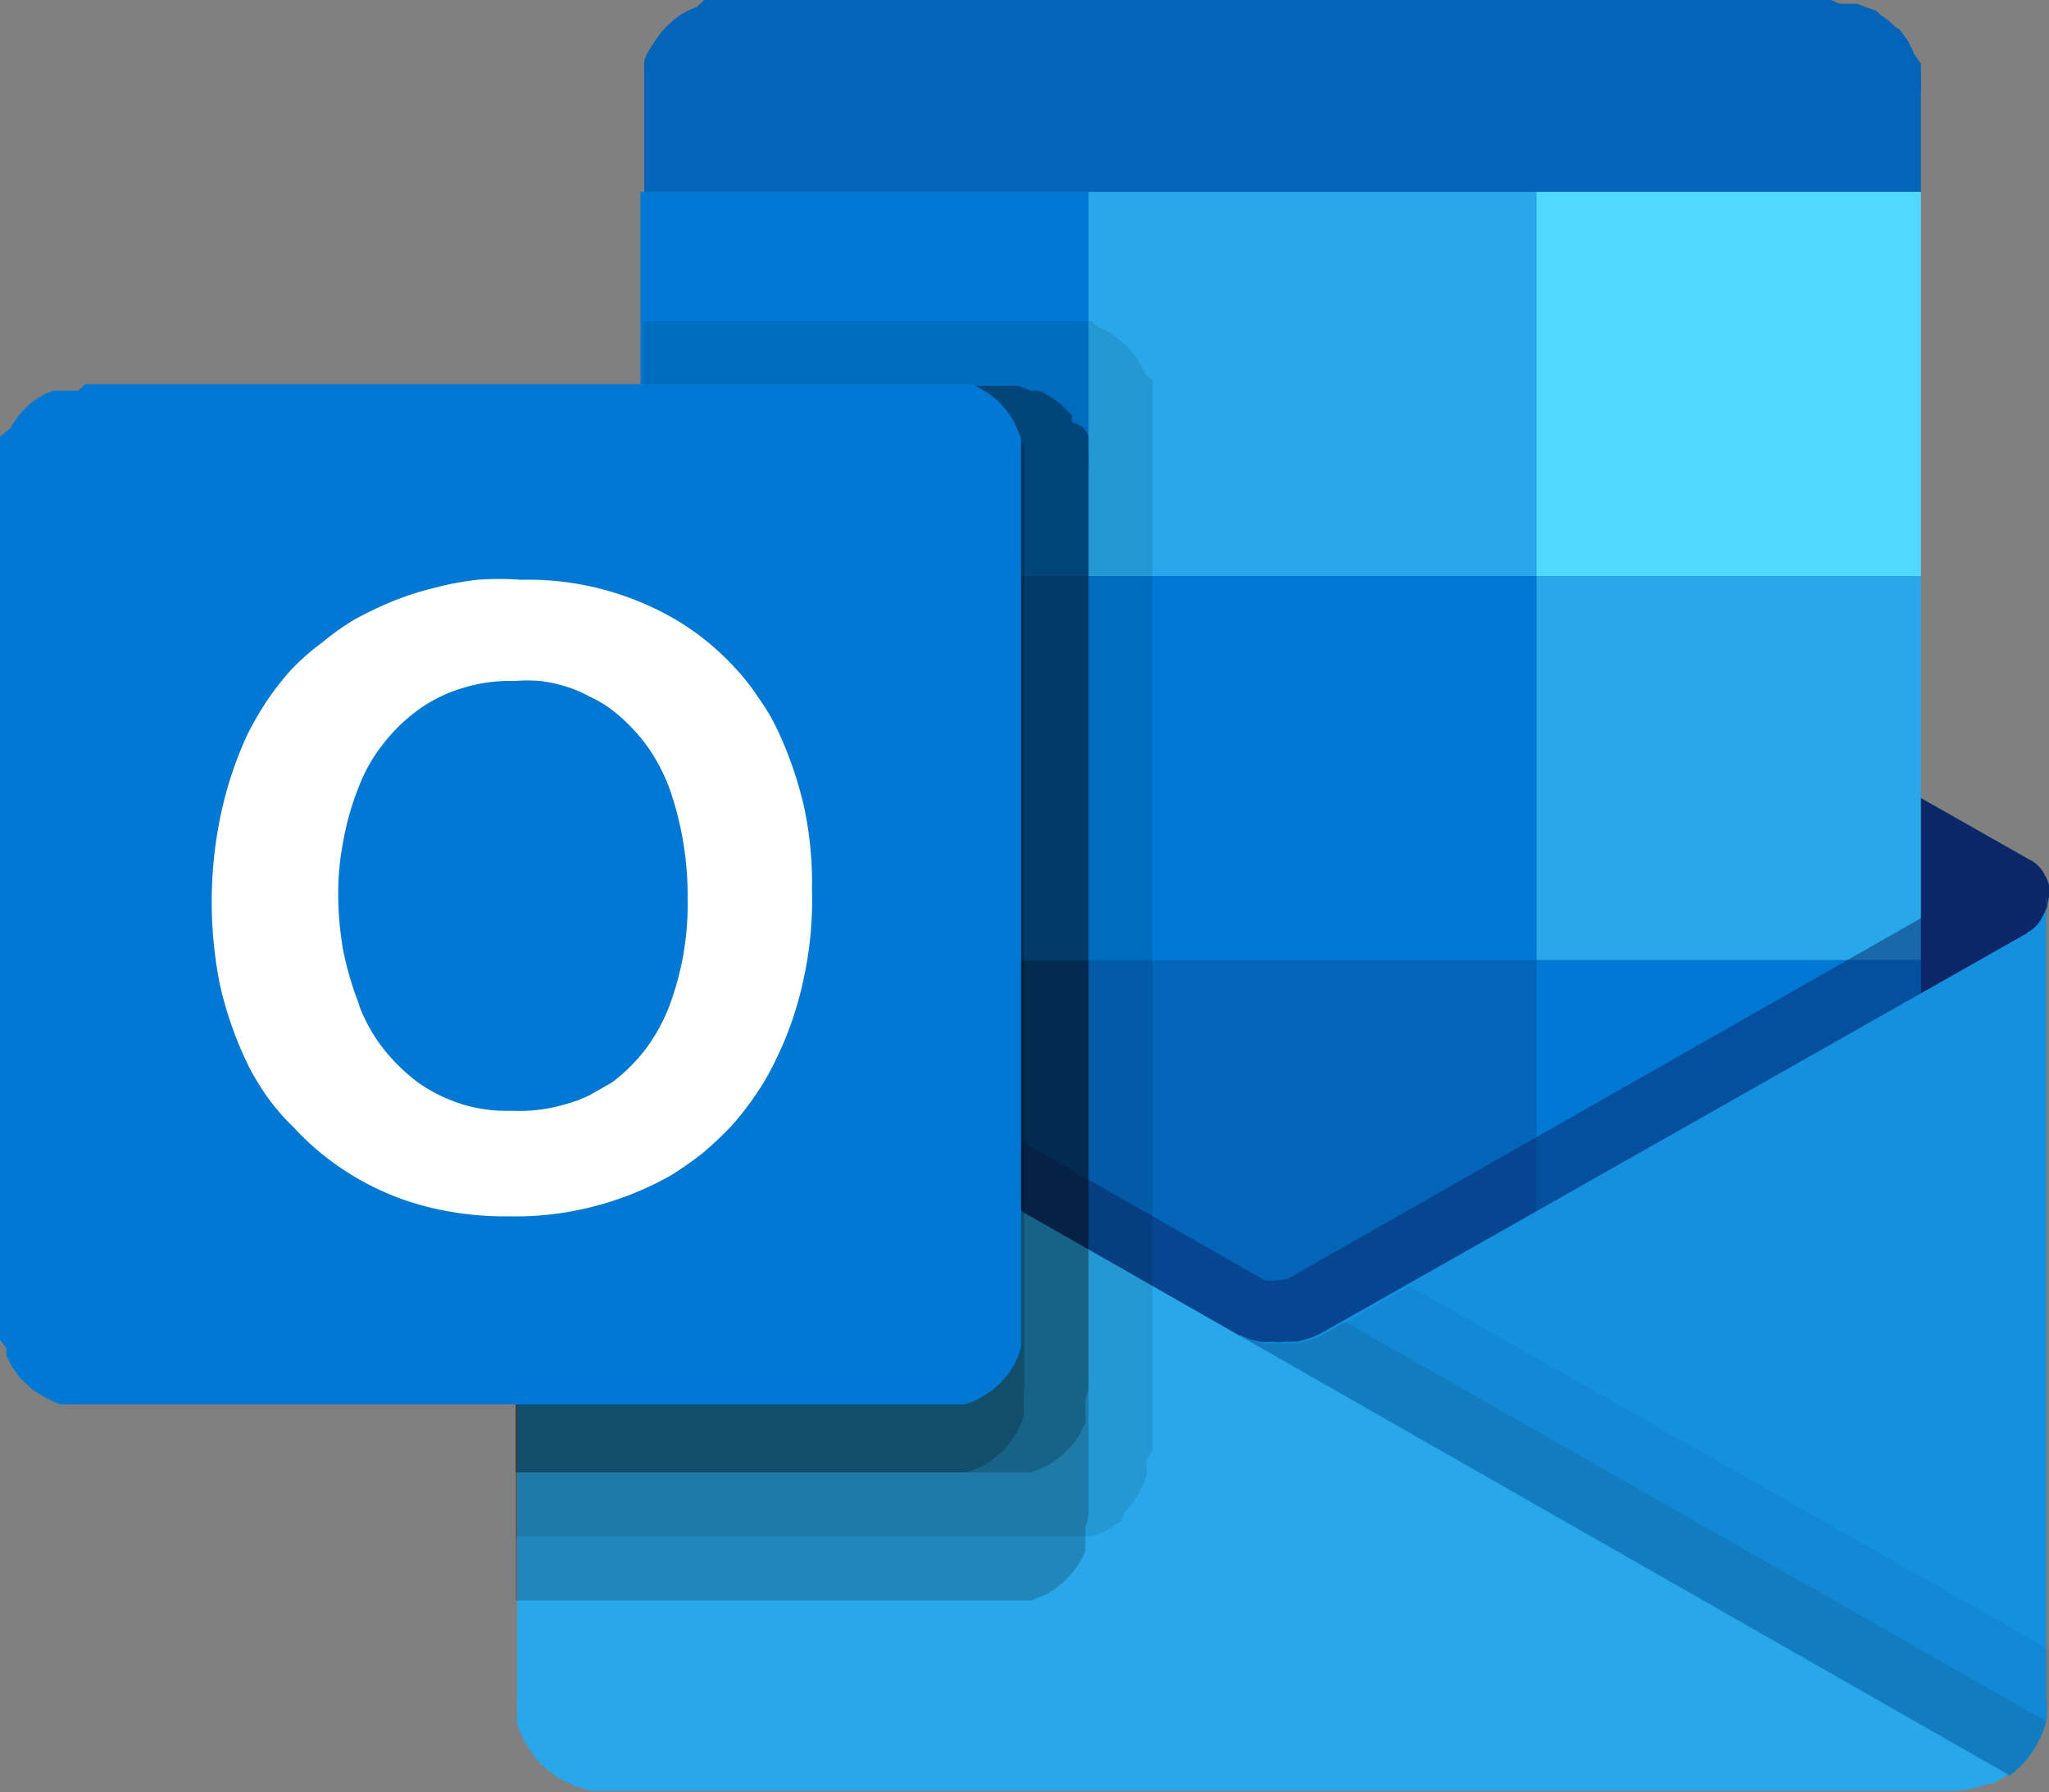
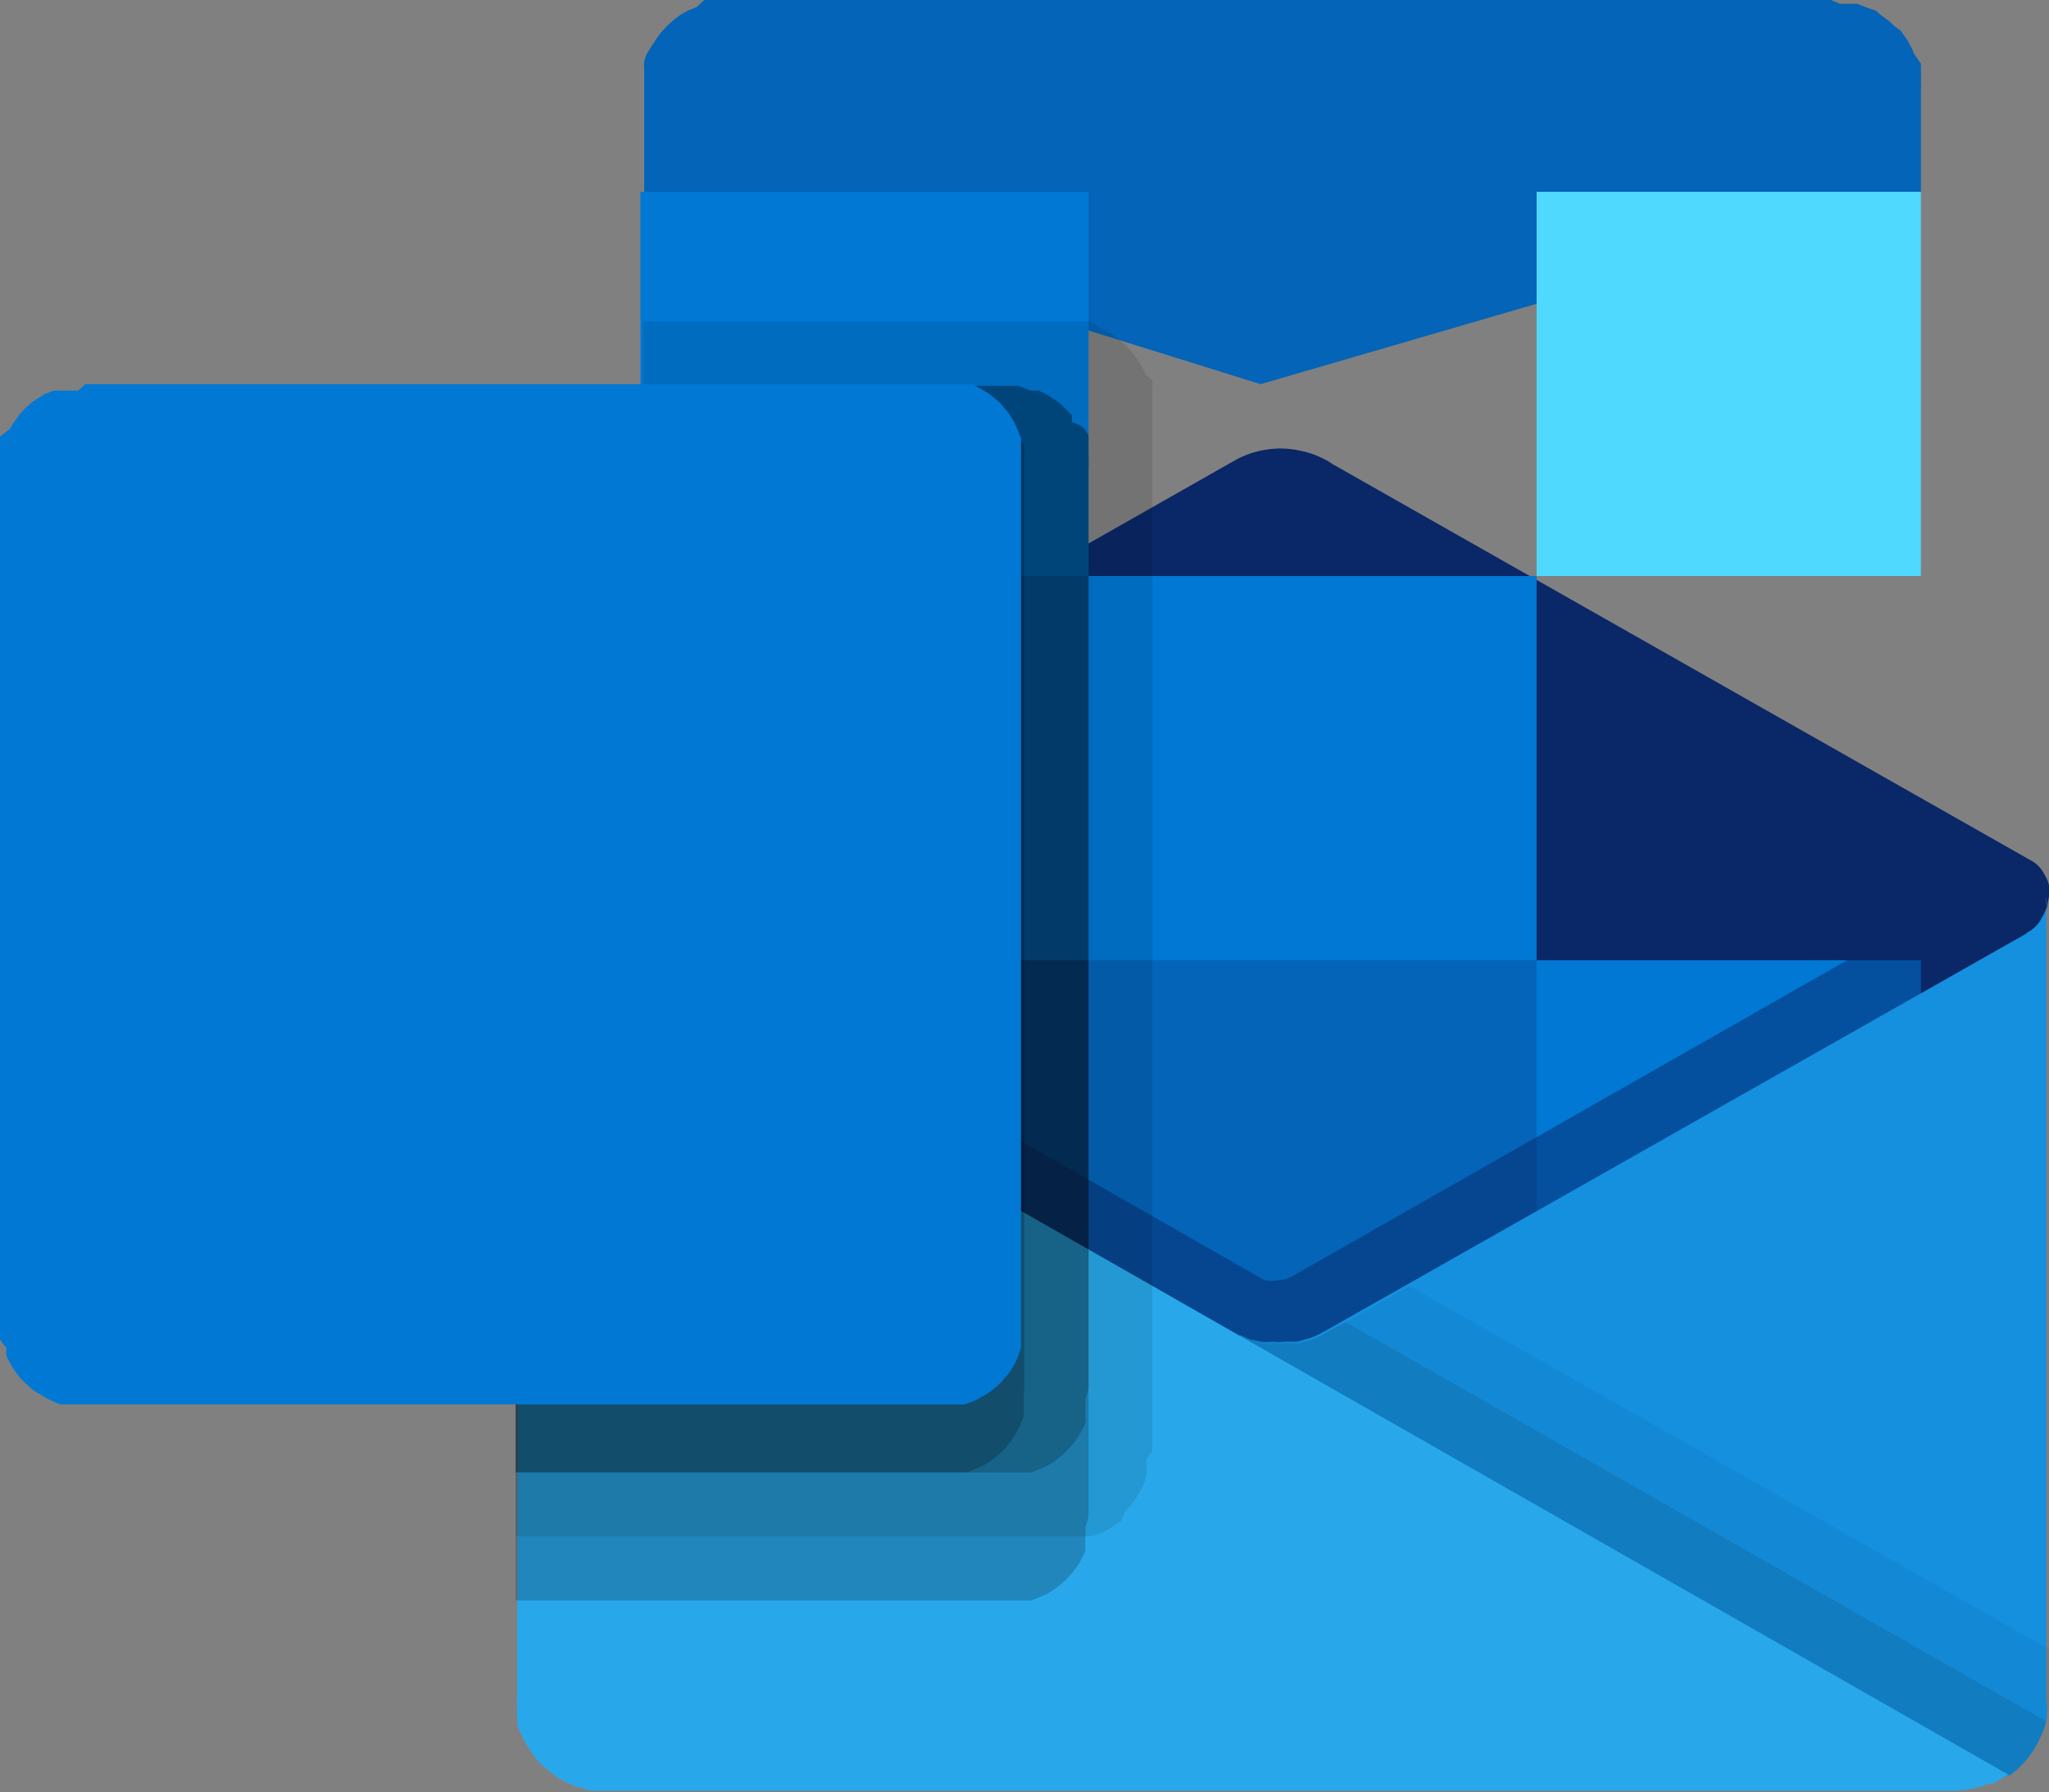
<svg xmlns="http://www.w3.org/2000/svg" viewBox="0 0 38.23 33.45">
  <rect x="0" y="0" width="38.23" height="33.45" fill="#808080" stroke="none" />
  <defs>
    <style>.cls-1{fill:none;}.cls-2{fill:#0364b8;}.cls-3{fill:#0a2767;}.cls-4{fill:#28a8ea;}.cls-5{fill:#0078d4;}.cls-6{fill:#50d9ff;}.cls-7{fill:#064a8c;}.cls-11,.cls-13,.cls-15,.cls-8{isolation:isolate;}.cls-8{opacity:0.5;}.cls-9{clip-path:url(#clip-path);}.cls-10{fill:#1490df;}.cls-11{opacity:0.05;}.cls-12{clip-path:url(#clip-path-2);}.cls-13{opacity:0.1;}.cls-14{clip-path:url(#clip-path-4);}.cls-15{opacity:0.2;}.cls-16{clip-path:url(#clip-path-5);}.cls-17{clip-path:url(#clip-path-6);}.cls-18{clip-path:url(#clip-path-7);}.cls-19{fill:#fff;}</style>
    <clipPath id="clip-path">
      <rect class="cls-1" x="9.54" y="15.52" width="28.7" height="13.16" />
    </clipPath>
    <clipPath id="clip-path-2">
      <rect class="cls-1" x="22.68" y="23.88" width="15.56" height="9.57" />
    </clipPath>
    <clipPath id="clip-path-4">
      <rect class="cls-1" x="9.54" y="5.96" width="11.97" height="22.71" />
    </clipPath>
    <clipPath id="clip-path-5">
      <rect class="cls-1" x="9.54" y="7.15" width="10.78" height="22.73" />
    </clipPath>
    <clipPath id="clip-path-6">
      <rect class="cls-1" x="9.54" y="7.15" width="10.78" height="20.33" />
    </clipPath>
    <clipPath id="clip-path-7">
      <rect class="cls-1" x="9.54" y="7.15" width="9.59" height="20.33" />
    </clipPath>
  </defs>
  <g id="Layer_2" data-name="Layer 2">
    <g id="สามภาพ">
      <path class="cls-2" d="M34.16,0H13.46L13.3,0l-.16,0L13,.13,12.83.2l-.14.08-.13.1-.12.11-.11.12-.1.14-.09.14L12.07,1a.88.88,0,0,0-.05.15.94.94,0,0,0,0,.16l0,.16V3.58L23.52,7.17,35.84,3.58V1.68a1,1,0,0,0,0-.17.88.88,0,0,0,0-.16c0-.05,0-.11,0-.16L35.71,1a.69.69,0,0,0-.07-.15.64.64,0,0,0-.08-.14l-.1-.14L35.35.49,35.23.38l-.14-.1L35,.2,34.8.13,34.65.07l-.16,0-.16,0Z" />
      <path class="cls-3" d="M37.81,18.4a12.37,12.37,0,0,0,.42-1.67.76.76,0,0,0,0-.21.64.64,0,0,0-.08-.19.61.61,0,0,0-.29-.29h0l-13-7.38a1,1,0,0,0-.17-.1,1.64,1.64,0,0,0-.39-.14,1.84,1.84,0,0,0-.41-.05,1.92,1.92,0,0,0-.41.05,1.74,1.74,0,0,0-.38.14l-.18.1L10,16h0a.66.66,0,0,0-.17.12.83.83,0,0,0-.21.36,1.49,1.49,0,0,0,0,.21A12.37,12.37,0,0,0,10,18.4l13.72,10Z" />
-       <polygon class="cls-4" points="28.67 3.58 20.31 3.58 17.89 7.17 20.31 10.75 28.67 17.92 35.84 17.92 35.84 10.75 28.67 3.58" />
      <rect class="cls-5" x="11.95" y="3.58" width="8.36" height="7.17" />
      <rect class="cls-6" x="28.67" y="3.58" width="7.17" height="7.17" />
      <polygon class="cls-2" points="28.67 17.92 20.31 10.75 11.95 10.75 11.95 17.92 20.31 25.09 33.25 27.2 28.67 17.92" />
      <rect class="cls-5" x="20.31" y="10.75" width="8.36" height="7.17" />
      <rect class="cls-7" x="11.95" y="17.92" width="8.36" height="7.17" />
      <rect class="cls-5" x="28.67" y="17.92" width="7.17" height="7.17" />
      <g class="cls-8">
        <g class="cls-9">
          <path class="cls-3" d="M24.12,27.74,10,17.46l.59-1,13,7.43a.69.69,0,0,0,.25,0,.54.54,0,0,0,.25-.06l13.06-7.44.59,1Z" />
        </g>
      </g>
      <path class="cls-10" d="M37.83,17.41h0l-13,7.37-.2.11a1.33,1.33,0,0,1-.21.09l-.22.06-.22,0a.88.88,0,0,1-.23,0,.91.91,0,0,1-.23,0L23.33,25l-.21-.09L27.63,31l9.86,2.14h0a1.7,1.7,0,0,0,.31-.29,1.41,1.41,0,0,0,.23-.35,1.43,1.43,0,0,0,.15-.39,2,2,0,0,0,0-.42V16.73a.69.69,0,0,1,0,.2.64.64,0,0,1-.08.19.61.61,0,0,1-.29.29Z" />
      <g class="cls-11">
        <g class="cls-12">
          <path d="M38.23,31.66v-.88L26.3,24l-1.44.82-.2.11a1.33,1.33,0,0,1-.21.09l-.22.06-.22,0a.88.88,0,0,1-.23,0,.91.91,0,0,1-.23,0L23.33,25l-.21-.09L27.63,31l9.86,2.14h0a1.7,1.7,0,0,0,.31-.29,1.41,1.41,0,0,0,.23-.35,1.43,1.43,0,0,0,.15-.39A2,2,0,0,0,38.23,31.66Z" />
        </g>
      </g>
      <g class="cls-13">
        <g class="cls-12">
          <path d="M38.17,32.12,25.1,24.67l-.24.13-.2.11a1.33,1.33,0,0,1-.21.09l-.22.05a.83.83,0,0,1-.22,0,.88.88,0,0,1-.23,0,.91.91,0,0,1-.23,0L23.33,25l-.21-.09L27.63,31l9.86,2.14h0a1.6,1.6,0,0,0,.42-.44,1.64,1.64,0,0,0,.26-.55Z" />
        </g>
      </g>
      <path class="cls-4" d="M10,17.43h0l0,0a.61.61,0,0,1-.16-.12l-.12-.16a1.07,1.07,0,0,1-.07-.19.62.62,0,0,1,0-.19V31.66a.91.91,0,0,0,0,.17,1.1,1.1,0,0,0,0,.18c0,.06,0,.11,0,.17l.06.16.08.16.09.15.1.15.12.13.13.11.14.11.15.09.16.07a.58.58,0,0,0,.17.06l.17.05.17,0H36.44a1.67,1.67,0,0,0,.44-.06.74.74,0,0,0,.21-.07l.08,0a1.48,1.48,0,0,0,.27-.16s0,0,.05,0Z" />
      <g class="cls-13">
        <g class="cls-14">
-           <path d="M21.5,27.08V7.41l0-.15a.75.75,0,0,0,0-.16A.78.78,0,0,0,21.38,7a.61.61,0,0,0-.07-.14,1,1,0,0,0-.08-.14.94.94,0,0,0-.09-.12L21,6.44l-.12-.1-.13-.1-.13-.08-.14-.06L20.37,6l-.15,0-.15,0H12v8.91L10,16h0a.52.52,0,0,0-.17.12.83.83,0,0,0-.21.36,1.49,1.49,0,0,0,0,.21h0V28.67H20.07l.15,0,.15,0,.15-.05a.61.61,0,0,0,.14-.07.57.57,0,0,0,.13-.08l.13-.09L21,28.2l.1-.11a.6.6,0,0,0,.09-.13.57.57,0,0,0,.08-.13.91.91,0,0,0,.07-.14.88.88,0,0,0,.05-.15.83.83,0,0,0,0-.15l0-.15Z" />
+           <path d="M21.5,27.08V7.41l0-.15a.75.75,0,0,0,0-.16A.78.78,0,0,0,21.38,7a.61.61,0,0,0-.07-.14,1,1,0,0,0-.08-.14.94.94,0,0,0-.09-.12L21,6.44l-.12-.1-.13-.1-.13-.08-.14-.06L20.37,6l-.15,0-.15,0H12v8.91L10,16h0a.52.52,0,0,0-.17.12.83.83,0,0,0-.21.36,1.49,1.49,0,0,0,0,.21h0V28.67H20.07l.15,0,.15,0,.15-.05a.61.61,0,0,0,.14-.07.57.57,0,0,0,.13-.08l.13-.09L21,28.2l.1-.11a.6.6,0,0,0,.09-.13.57.57,0,0,0,.08-.13.91.91,0,0,0,.07-.14.88.88,0,0,0,.05-.15.83.83,0,0,0,0-.15l0-.15" />
        </g>
      </g>
      <g class="cls-15">
        <g class="cls-16">
          <path d="M20.31,28.27V8.76a.92.92,0,0,0,0-.16.77.77,0,0,0,0-.15s0-.1,0-.15,0-.1,0-.15-.05-.09-.07-.14A.57.57,0,0,0,20,7.88L20,7.75l-.11-.11-.11-.11-.13-.09-.13-.08-.14-.07-.15,0L19,7.2l-.16,0H12v7.71L10,16h0a.52.52,0,0,0-.17.12.83.83,0,0,0-.21.36,1.49,1.49,0,0,0,0,.21h0V29.87h9.31l.16,0,.15,0,.15-.06.14-.06.13-.08.13-.1.11-.1.11-.12.09-.12a1,1,0,0,0,.08-.14s.05-.09.07-.14l0-.14s0-.1,0-.16a.77.77,0,0,0,0-.15A.81.81,0,0,0,20.31,28.27Z" />
        </g>
      </g>
      <g class="cls-15">
        <g class="cls-17">
          <path d="M20.31,25.88V8.76a.92.92,0,0,0,0-.16.77.77,0,0,0,0-.15s0-.1,0-.15,0-.1,0-.15-.05-.09-.07-.14A.57.57,0,0,0,20,7.88L20,7.75l-.11-.11-.11-.11-.13-.09-.13-.08-.14-.07-.15,0L19,7.2l-.16,0H12v7.71L10,16h0a.52.52,0,0,0-.17.12.83.83,0,0,0-.21.36,1.49,1.49,0,0,0,0,.21h0V27.48h9.31l.16,0,.15,0,.15-.06.14-.06.13-.08.13-.1.11-.1.11-.12.09-.12a1,1,0,0,0,.08-.14s.05-.09.07-.14,0-.09,0-.14,0-.1,0-.15a1,1,0,0,0,0-.16A.81.81,0,0,0,20.31,25.88Z" />
        </g>
      </g>
      <g class="cls-15">
        <g class="cls-18">
          <path d="M19.11,25.88V8.6l0-.15a.83.83,0,0,0,0-.15A.88.88,0,0,0,19,8.15L18.93,8l-.09-.13a.6.6,0,0,0-.09-.13l-.1-.11-.12-.11-.12-.09-.14-.08a.61.61,0,0,0-.14-.07l-.15,0-.15,0-.15,0H12v7.71L10,16h0a.52.52,0,0,0-.17.12.83.83,0,0,0-.21.36,1.49,1.49,0,0,0,0,.21h0V27.48h8.12l.15,0,.15,0,.15-.06.14-.06.14-.08.12-.1.12-.1.1-.12a.94.94,0,0,0,.09-.12l.09-.14.06-.14a.58.58,0,0,0,.05-.14.83.83,0,0,0,0-.15l0-.16Z" />
        </g>
      </g>
      <path class="cls-5" d="M1.59,7.17H17.68l.15,0,.15,0,.15,0a.61.61,0,0,1,.14.07l.14.08.12.09.12.1.1.12a.64.64,0,0,1,.1.13l.08.13.06.14.06.15,0,.15,0,.15V24.85l0,.15,0,.15L19,25.3l-.06.14-.08.13a.64.64,0,0,1-.1.13l-.1.12-.12.1-.12.09-.14.08a.61.61,0,0,1-.14.07l-.15.05-.15,0-.15,0H1.44l-.16,0-.15,0L1,26.16l-.14-.07L.71,26a.6.6,0,0,1-.13-.09l-.11-.1L.36,25.7l-.09-.13a.57.57,0,0,1-.08-.13.91.91,0,0,1-.07-.14.88.88,0,0,1,0-.15A.83.83,0,0,1,0,25a.77.77,0,0,1,0-.15.92.92,0,0,1,0-.16V8.76A.92.92,0,0,1,0,8.6a.77.77,0,0,1,0-.15.83.83,0,0,1,0-.15.88.88,0,0,1,0-.15L.19,8a.57.57,0,0,1,.08-.13l.09-.13.11-.12.11-.1.13-.09.13-.08L1,7.29l.15,0,.15,0,.16,0Z" />
-       <path class="cls-19" d="M6.71,18.79a3.1,3.1,0,0,0,.45.79,3.52,3.52,0,0,0,.65.63,3,3,0,0,0,.82.4,2.81,2.81,0,0,0,.91.12,3,3,0,0,0,1-.12,2.54,2.54,0,0,0,.46-.17l.42-.24a3.23,3.23,0,0,0,.64-.64,3.36,3.36,0,0,0,.43-.79,5.41,5.41,0,0,0,.34-2,6.06,6.06,0,0,0-.32-2,3.43,3.43,0,0,0-.41-.81,3.34,3.34,0,0,0-.63-.67A2.14,2.14,0,0,0,11,13a2.25,2.25,0,0,0-.45-.19,2.46,2.46,0,0,0-.47-.1,2.72,2.72,0,0,0-.49,0,2.88,2.88,0,0,0-.92.12,2.71,2.71,0,0,0-.84.4,3.14,3.14,0,0,0-.67.64,3,3,0,0,0-.46.8,5.07,5.07,0,0,0-.29,1,5.16,5.16,0,0,0-.1,1,6.2,6.2,0,0,0,.09,1.05,6.1,6.1,0,0,0,.29,1ZM4.62,13.7A5.93,5.93,0,0,1,5,13.05a5.09,5.09,0,0,1,.46-.58A4.38,4.38,0,0,1,6,12a5,5,0,0,1,.6-.43,7,7,0,0,1,.73-.35,5.44,5.44,0,0,1,.78-.25,5.37,5.37,0,0,1,.8-.15,5.49,5.49,0,0,1,.81,0,5.46,5.46,0,0,1,2.88.74,4.83,4.83,0,0,1,1.11.9,4,4,0,0,1,.44.56,3.76,3.76,0,0,1,.36.61A7.12,7.12,0,0,1,15,15.05a6.77,6.77,0,0,1,.15,1.56A6.88,6.88,0,0,1,15,18.24a6.45,6.45,0,0,1-.53,1.55,4.45,4.45,0,0,1-.37.64,5.26,5.26,0,0,1-.45.58,6.51,6.51,0,0,1-.54.51,6.42,6.42,0,0,1-.6.42,5.86,5.86,0,0,1-1.45.58,5.77,5.77,0,0,1-1.55.18A6,6,0,0,1,8,22.53a5.11,5.11,0,0,1-2-1,4.79,4.79,0,0,1-.52-.49A4.09,4.09,0,0,1,5,20.49a4.72,4.72,0,0,1-.37-.61,7,7,0,0,1-.52-1.47,7.88,7.88,0,0,1,0-3.16,7,7,0,0,1,.51-1.55Z" />
    </g>
  </g>
</svg>